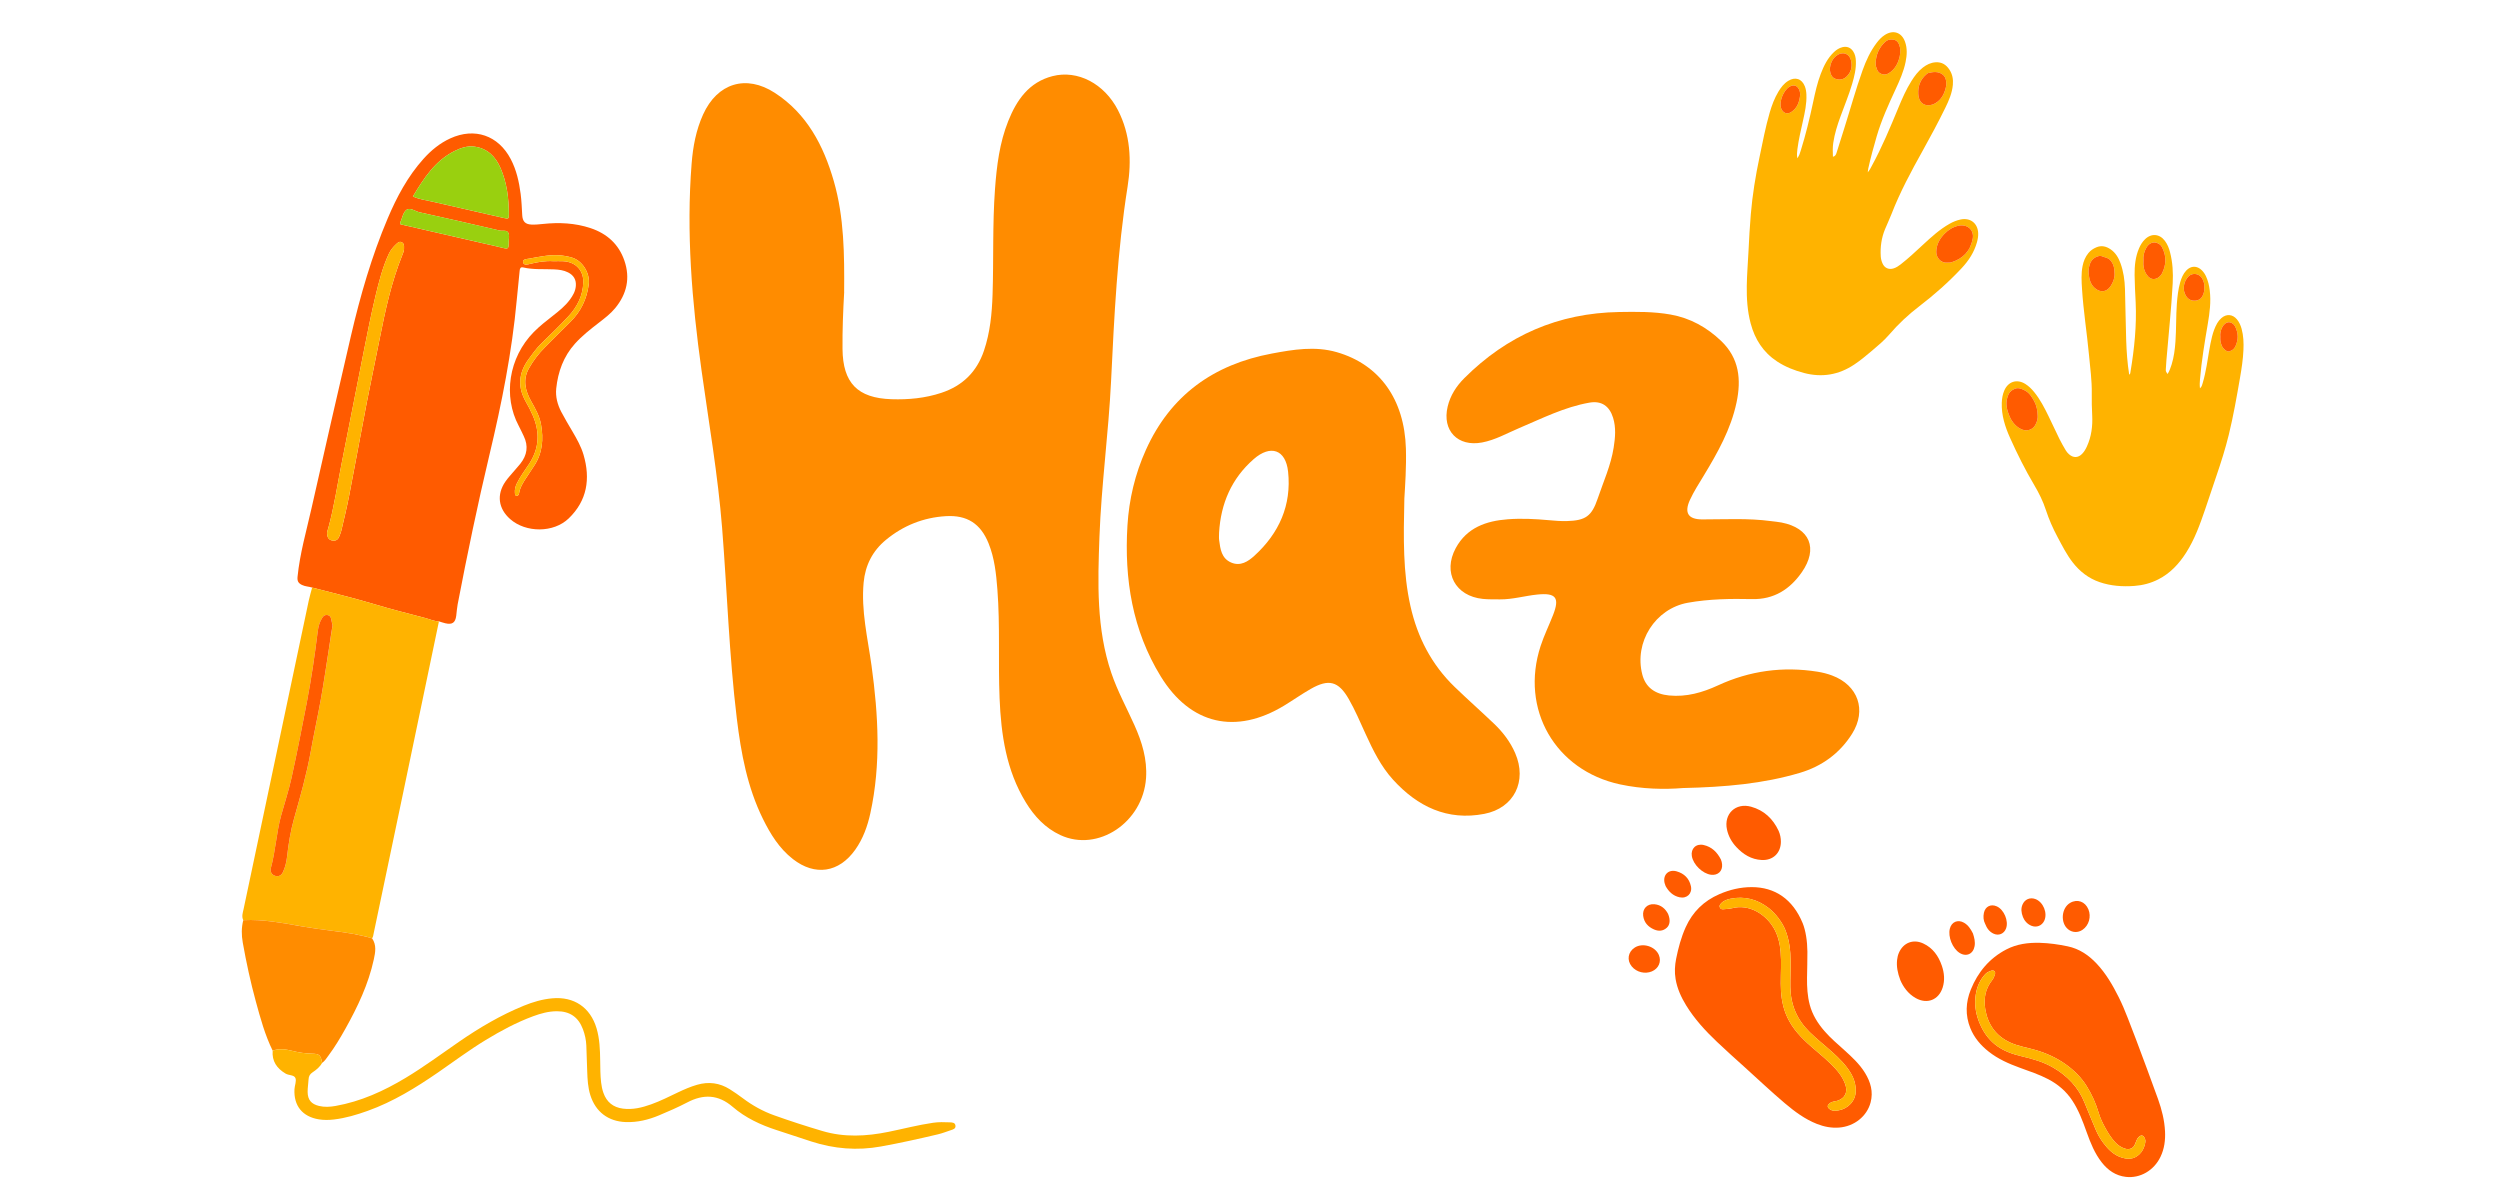
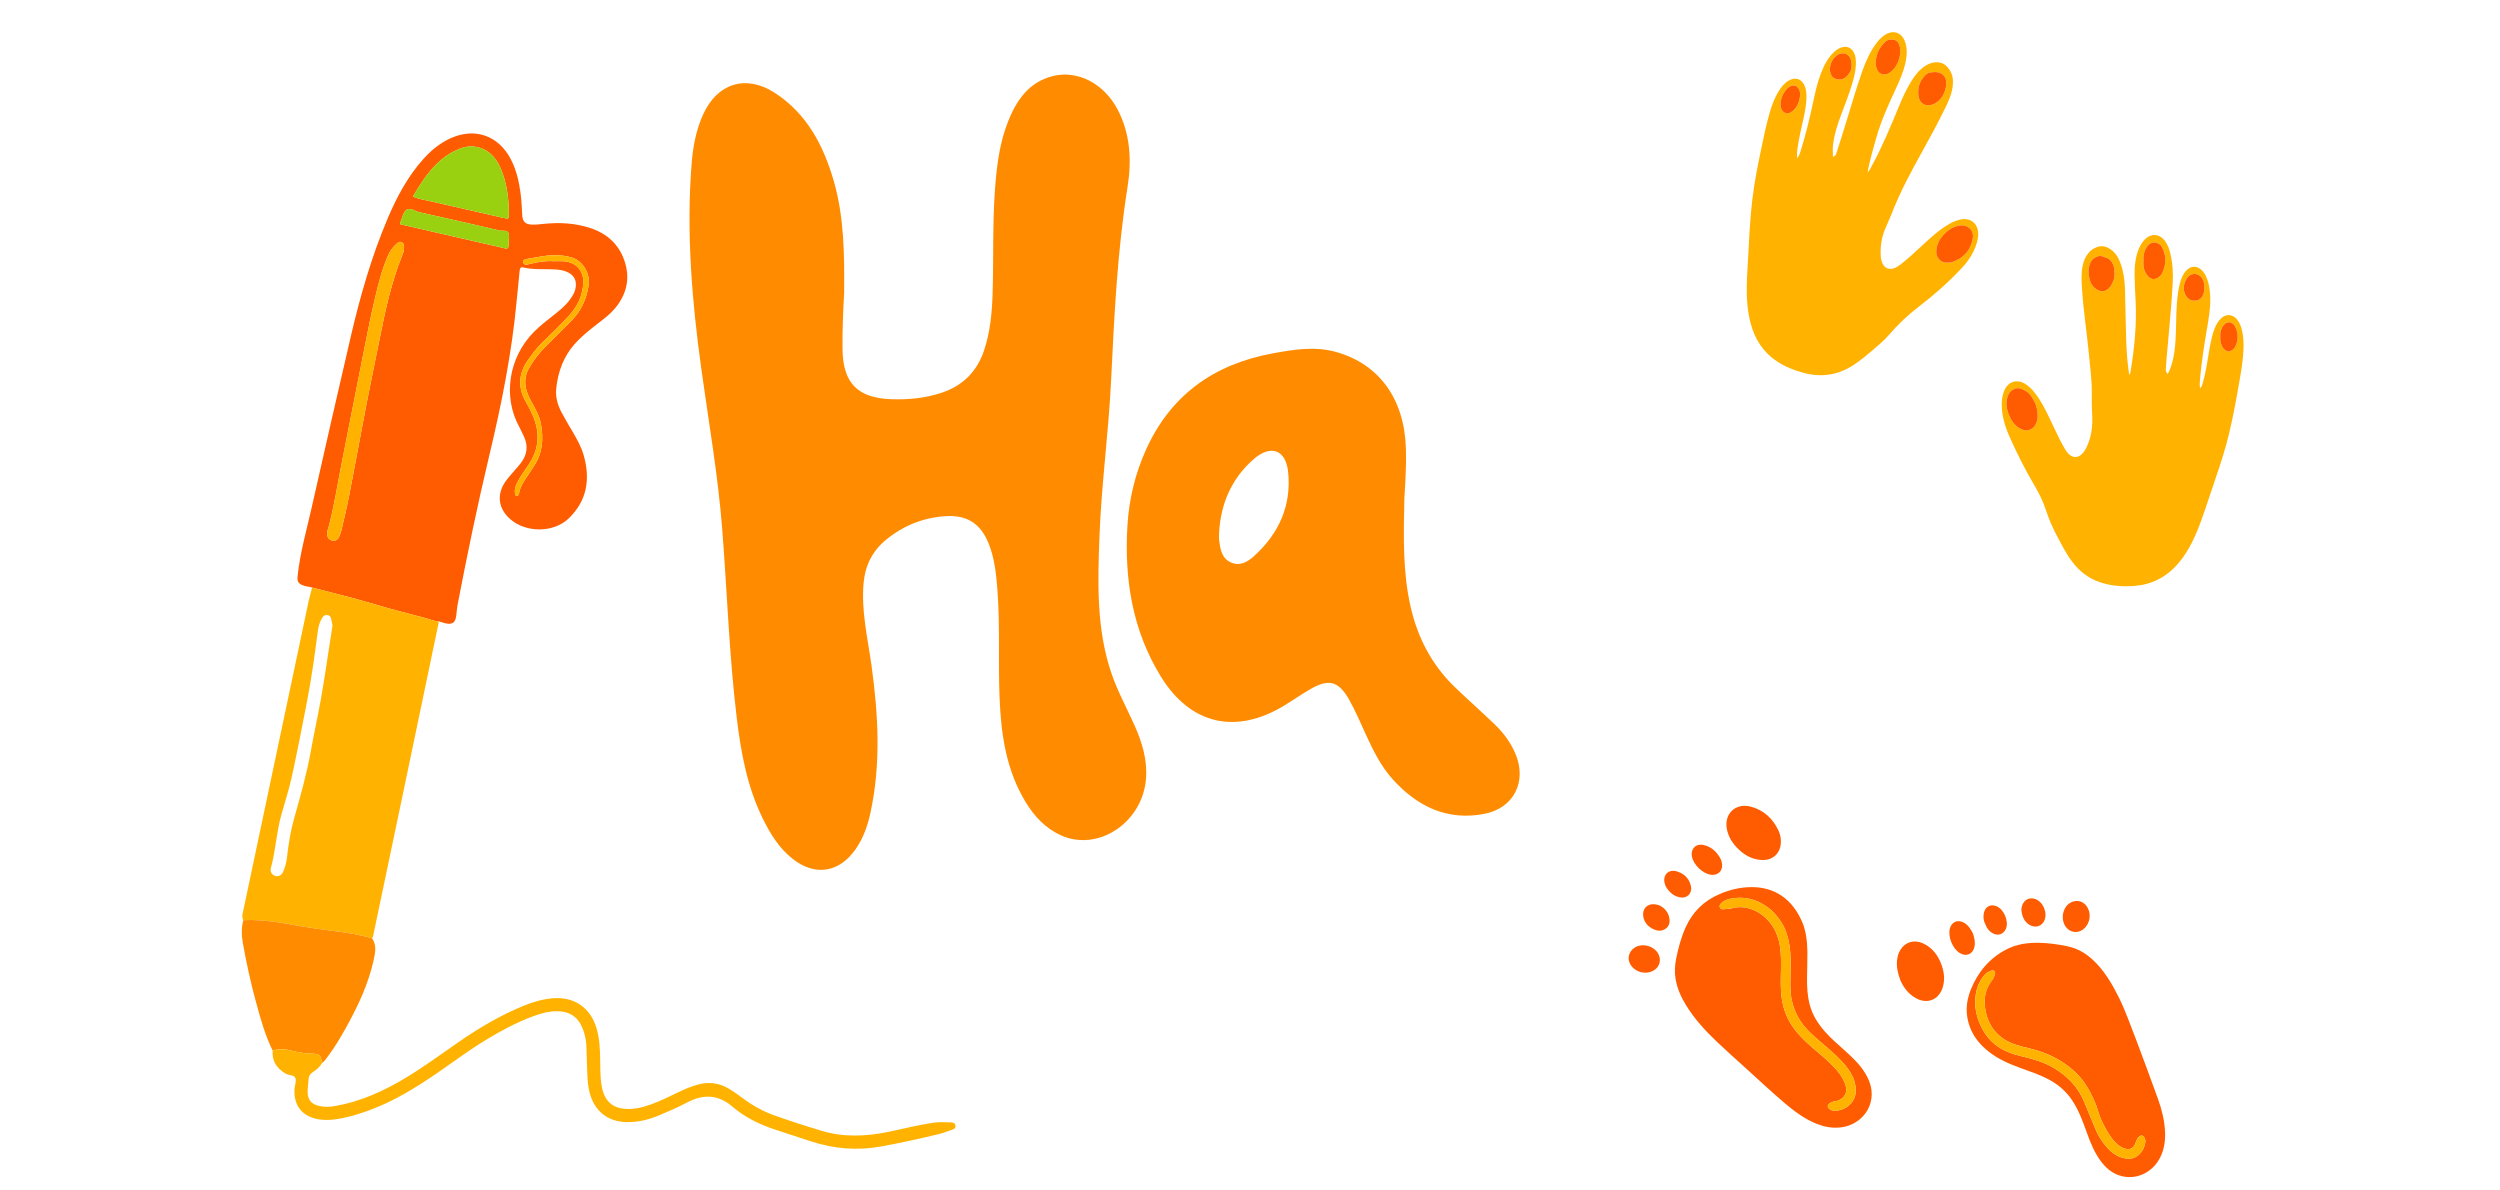
<svg xmlns="http://www.w3.org/2000/svg" viewBox="0 0 2500 1190.3">
  <g id="Capa_7" data-name="Capa 7">
    <rect width="2500" height="1190.3" fill="none" stroke-width="0" />
  </g>
  <g id="Capa_9" data-name="Capa 9">
    <g>
      <path d="M312.15,587.57c-3.36-1.07-6.96-1.03-10.24-2.65-3.62-1.79-4.8-3.8-4.35-8.27,2.34-23.25,8.82-45.61,13.93-68.26,13.02-57.66,26.11-115.31,39.54-172.88,9.3-39.9,20.62-79.23,36.64-117.03,9.11-21.5,20.02-42.01,35.75-59.55,7.67-8.55,16.4-15.76,26.93-20.57,24.33-11.11,47.95-3,60.39,20.73,5.73,10.92,8.34,22.75,9.91,34.81.91,7.01,1.18,14.1,1.57,21.17.34,6.24,2.86,9.19,9.19,9.5,3.76.18,7.58-.19,11.34-.59,16.27-1.73,32.32-1.05,47.96,4.2,16.34,5.48,28.03,16.03,33.68,32.45,6.01,17.46,2.44,33.37-9.22,47.52-4.7,5.7-10.57,10.14-16.37,14.63-8.4,6.5-16.79,13.04-23.91,20.99-11.39,12.72-16.9,28-18.66,44.71-.86,8.24,1.26,16.13,5.06,23.42,3.5,6.72,7.44,13.21,11.27,19.75,4.35,7.43,8.59,14.96,11.01,23.25,6.97,23.92,3.6,45.74-14.89,63.54-15.1,14.54-42.8,14.5-58.54.62-11.8-10.4-13.71-24.38-4.81-37.37,2.7-3.94,6.07-7.43,9.15-11.11,1.95-2.32,4.02-4.55,5.9-6.92,6.75-8.51,8.19-17.7,3.33-27.63-1.67-3.41-3.21-6.87-5-10.22-15.7-29.39-10.24-68.11,15.12-93.82,5.89-5.97,12.47-11.07,19.04-16.22,6.17-4.84,12.33-9.72,17.03-16.12,3.02-4.1,5.53-8.39,5.94-13.7.49-6.36-2.22-10.7-7.72-13.52-4.38-2.25-9.2-2.81-13.98-3.05-10.33-.51-20.75.48-30.97-1.94-2.91-.69-3.32,1.26-3.53,3.48-.92,9.56-1.97,19.1-2.85,28.66-4.81,52.46-15.11,103.95-27.32,155.12-11.84,49.65-22.21,99.61-31.83,149.73-.71,3.71-.92,7.52-1.4,11.28-.89,6.99-3.98,9.18-10.85,7.58-2.18-.51-4.31-1.27-6.46-1.92-4.89-.03-9.28-2.21-13.89-3.41-16.78-4.39-33.62-8.65-50.23-13.63-20.73-6.22-41.75-11.3-62.67-16.75ZM412.9,196.44c6.47,2.98,12.74,3.64,18.78,5.05,24.05,5.6,48.14,11.06,72.22,16.52,4.6,1.04,4.95.84,4.95-3.61,0-16.02-1.94-31.81-8.43-46.56-4.89-11.12-12.82-19.33-25.68-21.17-7.33-1.05-14.04,1.27-20.35,4.45-19.42,9.77-30.51,27.16-41.49,45.33ZM404.05,248.04c.12-2.47,0-4.83-2.54-5.89-2.25-.94-3.8.58-5.31,1.98-2.99,2.76-5.54,5.8-7.3,9.56-6.35,13.57-9.97,28.03-13.44,42.46-4.42,18.32-8.03,36.85-11.72,55.34-7.39,36.98-14.5,74.01-21.93,110.98-4.41,21.93-7.58,44.13-13.55,65.74-.47,1.7-1.23,3.43-1.18,5.13.08,3.13,1.08,6.14,4.55,7.06,3.29.88,6.04-.15,7.44-3.52.87-2.09,1.79-4.2,2.3-6.39,2.67-11.52,5.51-23.01,7.75-34.61,5.97-30.84,11.56-61.76,17.52-92.61,4.15-21.47,8.75-42.86,13-64.31,5.63-28.43,11.72-56.72,22.61-83.73.92-2.29,2-4.67,1.81-7.18ZM400.46,224.32c27.36,6.28,54.55,12.53,81.74,18.77,7.35,1.69,14.74,3.26,22.04,5.15,3.01.78,4.33.08,4.32-3.03,0-1.01.09-2.02.09-3.02.02-3.26,1.22-6.92-.48-9.65-1.71-2.75-5.58-1.32-8.45-1.99-26.69-6.24-53.4-12.39-80.18-18.25-4.48-.98-9.58-5.29-13.27-2.29-3.31,2.68-4.16,8.39-6.07,12.78-.08.19.07.48.24,1.54ZM553.41,261.21c3.35,0,6.64-.16,9.92.03,13.66.79,20.27,10.37,19.95,21.07-.4,13.34-5.99,24.42-14.76,33.89-8.75,9.45-18.08,18.38-27.28,27.4-4.9,4.81-8.85,10.32-12.83,15.84-9.84,13.63-11,27.68-2.51,42.42,2.52,4.37,4.82,8.9,6.84,13.52,7.28,16.64,6.6,32.75-3.42,48.26-4.24,6.56-9.09,12.74-12.49,19.85-1.47,3.06-2.27,6.13-1.94,9.5.12,1.26.18,2.77,1.78,2.84,1.41.05,2.19-1.21,2.4-2.49,1.01-6.17,4.31-11.24,7.67-16.29,2.38-3.57,4.67-7.19,7.07-10.74,8.76-12.94,9.9-27.14,7.19-42.05-1.52-8.37-5.65-15.58-9.74-22.85-5.97-10.6-8.76-21.59-2.34-33.05,4.33-7.73,9.68-14.73,15.96-21.01,8.4-8.4,16.71-16.89,25.21-25.19,10.71-10.46,16.78-23.13,18.68-37.89,1.42-11-6.29-23.6-16.9-26.71-4.28-1.26-8.78-2.05-13.36-2.3-9.95-.54-19.56,1.58-29.2,3.35-2.4.44-6.81.31-6.17,3.78.61,3.32,4.7,2.04,7.16,1.44,7.64-1.88,15.3-3.17,23.12-2.62Z" fill="#ff5b00" stroke-width="0" />
      <path d="M312.15,587.57c20.93,5.45,41.94,10.53,62.67,16.75,16.61,4.98,33.45,9.24,50.23,13.63,4.61,1.21,9,3.38,13.89,3.41-11.86,56.82-23.7,113.65-35.59,170.46-9.87,47.18-19.8,94.35-29.68,141.52-.36,1.73-.49,3.51-1.6,4.99-12.8-3.83-26-5.84-39.17-7.45-9.97-1.22-19.89-2.59-29.79-4.29-19.81-3.4-39.55-7.51-59.85-6.41-1.85-3.76-.43-7.51.34-11.13,21.66-102.78,43.38-205.55,65.13-308.32.94-4.43,2.27-8.79,3.41-13.18ZM332.52,625.38c-.41-1.93-.92-4.14-1.34-6.36-.42-2.22-1.54-3.74-3.88-4.01-2.26-.27-3.81.83-5,2.7-2.63,4.15-3.92,8.83-4.52,13.55-2.98,23.72-6.36,47.37-10.88,70.84-4.86,25.2-9.78,50.4-15.28,75.47-2.81,12.78-7.01,25.25-10.47,37.89-4.72,17.26-5.57,35.29-10.26,52.57-1,3.68.95,6.8,4.2,7.79,3.4,1.04,6.27-.22,7.97-3.91,2.22-4.84,3.43-10.03,4.03-15.3,1.44-12.78,3.46-25.51,6.93-37.84,6.28-22.32,12.68-44.58,16.76-67.44,3.09-17.34,6.94-34.53,10.04-51.88,3.14-17.59,5.7-35.25,8.45-52.89,1.08-6.95,2.05-13.93,3.27-21.18Z" fill="#ffb300" stroke-width="0" />
      <path d="M243.27,920.19c20.3-1.11,40.03,3,59.85,6.41,9.89,1.7,19.81,3.07,29.79,4.29,13.18,1.61,26.37,3.62,39.17,7.45,4.62,6.71,3.3,13.85,1.72,21.11-5.36,24.73-16.1,47.25-28.32,69.16-5.17,9.27-10.62,18.38-16.98,26.91-1.95,2.61-3.62,5.5-6.41,7.38-1.32-7.77-2.67-9.09-10.09-9.23-6.82-.13-13.53-1.2-20.07-2.88-6.51-1.67-12.82-2.37-19.27-.15-7.72-15.66-12.25-32.43-16.82-49.15-5.3-19.41-9.55-39.06-13.07-58.89-1.35-7.6-1.39-14.97.49-22.4Z" fill="#ff8c00" stroke-width="0" />
      <path d="M272.67,1050.63c6.44-2.22,12.76-1.53,19.27.15,6.54,1.68,13.25,2.75,20.07,2.88,7.42.14,8.77,1.46,10.09,9.23-2.23,4.12-5.8,6.96-9.57,9.47-2.57,1.71-3.8,3.8-3.95,6.84-.21,4.29-1.01,8.57-.95,12.84.12,7.9,3.68,12.03,11.38,13.91,5.51,1.34,11.06.97,16.57,0,25.27-4.48,48.18-14.92,69.99-28.04,18.44-11.09,35.71-23.9,53.4-36.11,20.44-14.11,41.75-26.67,64.81-36.08,9.16-3.74,18.59-6.52,28.52-7.4,21.71-1.94,37.99,9.05,44.23,29.9,3.15,10.55,3.49,21.42,3.66,32.3.12,7.33.08,14.66.93,21.97.41,3.54,1.11,7,2.29,10.35,3.24,9.22,9.74,14.5,19.45,15.78,9.82,1.29,19.1-.99,28.22-4.25,9.3-3.33,18.1-7.79,27-12.03,6.17-2.94,12.41-5.65,19-7.56,11.61-3.35,22.55-1.95,32.75,4.48,4.49,2.83,8.86,5.86,13.1,9.05,9.58,7.19,19.93,12.95,31.19,16.98,15.95,5.71,32.06,10.91,48.3,15.73,21.95,6.52,43.94,5.32,66.05.83,14.86-3.01,29.54-6.89,44.58-9.08,5.56-.81,11.09-.69,16.65-.44,2.5.11,5.5.1,5.79,3.5.25,2.88-2.31,3.59-4.5,4.31-4.32,1.42-8.57,3.12-12.98,4.17-18.94,4.5-37.93,8.71-57.1,12.18-23.68,4.29-46.83,2.39-69.62-5.02-11.54-3.75-23.04-7.62-34.58-11.35-16.03-5.18-31.23-12.26-43.99-23.25-14.48-12.46-29.2-12.97-45.5-4.43-9.17,4.8-18.7,8.95-28.25,12.94-10.57,4.41-21.56,7.11-33.2,6.69-17.49-.63-30.15-10.16-35.42-26.89-2.46-7.82-2.86-15.89-3.14-23.99-.29-8.59-.49-17.19-.88-25.77-.25-5.59-1.44-11.04-3.42-16.27-4.59-12.13-13.13-17.98-26.18-17.91-8.2.04-16.01,2.2-23.63,5.01-16.67,6.15-32.23,14.56-47.38,23.75-16.45,9.97-31.82,21.54-47.65,32.43-22.14,15.23-44.89,29.29-70.36,38.41-10.97,3.93-22.09,7.27-33.72,8.64-5.04.59-10.07.69-15.12-.13-16.41-2.68-25.27-13.51-24.4-30.17.2-3.75,2.16-7.98.97-11.09-1.28-3.33-6.6-2.57-9.85-4.51-8.77-5.22-13.77-12.37-12.92-22.91Z" fill="#ffb300" stroke-width="0" />
      <path d="M412.9,196.44c10.98-18.17,22.07-35.56,41.49-45.33,6.3-3.17,13.02-5.49,20.35-4.45,12.86,1.83,20.8,10.05,25.68,21.17,6.48,14.75,8.42,30.55,8.43,46.56,0,4.45-.34,4.65-4.95,3.61-24.09-5.45-48.17-10.92-72.22-16.52-6.04-1.4-12.31-2.06-18.78-5.05Z" fill="#99d00f" stroke-width="0" />
      <path d="M404.05,248.04c.19,2.5-.89,4.88-1.81,7.18-10.88,27.01-16.97,55.3-22.61,83.73-4.25,21.45-8.85,42.84-13,64.31-5.96,30.85-11.55,61.76-17.52,92.61-2.25,11.6-5.08,23.09-7.75,34.61-.51,2.19-1.43,4.3-2.3,6.39-1.4,3.36-4.15,4.39-7.44,3.52-3.47-.92-4.46-3.93-4.55-7.06-.05-1.7.72-3.43,1.18-5.13,5.97-21.61,9.14-43.81,13.55-65.74,7.43-36.97,14.54-74,21.93-110.98,3.7-18.49,7.31-37.02,11.72-55.34,3.48-14.42,7.09-28.89,13.44-42.46,1.76-3.76,4.31-6.79,7.3-9.56,1.51-1.39,3.06-2.92,5.31-1.98,2.55,1.07,2.66,3.42,2.54,5.89Z" fill="#ffb300" stroke-width="0" />
      <path d="M400.46,224.32c-.18-1.06-.33-1.35-.24-1.54,1.91-4.38,2.76-10.1,6.07-12.78,3.69-3,8.79,1.31,13.27,2.29,26.77,5.86,53.49,12.01,80.18,18.25,2.87.67,6.74-.77,8.45,1.99,1.69,2.73.5,6.4.48,9.65,0,1.01-.1,2.02-.09,3.02.02,3.11-1.31,3.8-4.32,3.03-7.3-1.89-14.69-3.46-22.04-5.15-27.19-6.25-54.38-12.49-81.74-18.77Z" fill="#99d00f" stroke-width="0" />
      <path d="M553.41,261.21c-7.83-.55-15.49.74-23.12,2.62-2.46.6-6.54,1.88-7.16-1.44-.64-3.47,3.77-3.34,6.17-3.78,9.64-1.77,19.25-3.89,29.2-3.35,4.58.25,9.07,1.04,13.36,2.3,10.6,3.11,18.31,15.7,16.9,26.71-1.9,14.76-7.97,27.44-18.68,37.89-8.5,8.3-16.81,16.79-25.21,25.19-6.28,6.27-11.63,13.28-15.96,21.01-6.41,11.46-3.62,22.45,2.34,33.05,4.09,7.27,8.22,14.48,9.74,22.85,2.71,14.91,1.57,29.11-7.19,42.05-2.4,3.55-4.7,7.18-7.07,10.74-3.37,5.05-6.66,10.12-7.67,16.29-.21,1.28-1,2.54-2.4,2.49-1.61-.06-1.66-1.58-1.78-2.84-.33-3.37.48-6.44,1.94-9.5,3.4-7.11,8.25-13.29,12.49-19.85,10.02-15.51,10.7-31.61,3.42-48.26-2.02-4.62-4.32-9.15-6.84-13.52-8.49-14.74-7.33-28.79,2.51-42.42,3.99-5.52,7.93-11.04,12.83-15.84,9.2-9.02,18.53-17.95,27.28-27.4,8.77-9.47,14.36-20.54,14.76-33.89.32-10.71-6.29-20.28-19.95-21.07-3.27-.19-6.57-.03-9.92-.03Z" fill="#ffb300" stroke-width="0" />
-       <path d="M332.52,625.38c-1.23,7.25-2.19,14.23-3.27,21.18-2.75,17.64-5.31,35.31-8.45,52.89-3.09,17.35-6.95,34.54-10.04,51.88-4.08,22.86-10.47,45.12-16.76,67.44-3.47,12.33-5.49,25.06-6.93,37.84-.59,5.27-1.8,10.46-4.03,15.3-1.7,3.7-4.57,4.95-7.97,3.91-3.25-.99-5.2-4.11-4.2-7.79,4.7-17.28,5.54-35.31,10.26-52.57,3.46-12.64,7.67-25.11,10.47-37.89,5.5-25.07,10.42-50.27,15.28-75.47,4.52-23.47,7.91-47.12,10.88-70.84.59-4.72,1.88-9.4,4.52-13.55,1.19-1.88,2.74-2.97,5-2.7,2.34.28,3.46,1.79,3.88,4.01.42,2.22.93,4.43,1.34,6.36Z" fill="#ff5b00" stroke-width="0" />
    </g>
  </g>
  <g id="Capa_8" data-name="Capa 8">
    <g>
      <path d="M2167.59,374c1.9-3.04,3.04-6.25,4.03-9.47,2.28-7.43,3.28-15.08,3.82-22.82.9-12.66.49-25.36,1.42-38.01.53-7.22,1.34-14.39,3.32-21.37,1.22-4.29,2.92-8.4,6.02-11.74,4.67-5.04,10.86-5.11,15.68-.25,1.71,1.73,3.05,3.7,4.09,5.91,2.13,4.53,3.17,9.33,3.78,14.27,1.37,11.22-.08,22.29-1.95,33.29-3.14,18.49-6.27,36.97-7.83,55.68-.23,2.75-.4,5.5-.01,8.83,1.88-1.61,2.2-3.48,2.7-5.16,1.71-5.7,2.92-11.52,3.99-17.38,1.77-9.71,2.95-19.54,5.37-29.13,1.18-4.68,2.77-9.21,5.17-13.43,1.08-1.89,2.44-3.55,4.05-5,5.07-4.56,11.32-4.11,15.69,1.15,2.31,2.78,3.72,6.02,4.67,9.47,1.9,6.93,2.14,14,1.83,21.12-.4,9.27-1.79,18.41-3.37,27.53-3.33,19.22-6.67,38.44-11.31,57.4-3.41,13.91-7.74,27.53-12.37,41.07-3.8,11.14-7.44,22.34-11.26,33.47-5.14,14.98-10.47,29.89-19.06,43.35-7.07,11.08-15.77,20.46-27.65,26.54-7.56,3.87-15.61,5.99-24.02,6.61-11.85.87-23.59.07-34.92-3.84-10.98-3.79-19.77-10.64-26.85-19.79-6.09-7.87-10.5-16.72-15.16-25.43-4.62-8.62-8.53-17.55-11.57-26.84-2.85-8.73-6.88-16.9-11.54-24.75-9.07-15.28-17-31.13-24.27-47.33-5.01-11.18-8.74-22.71-8.31-35.2.15-4.22.83-8.31,2.5-12.21,3.88-9.05,12.63-11.82,20.96-6.64,3.49,2.17,6.36,5.01,8.94,8.18,5.97,7.33,10.26,15.68,14.37,24.12,3.71,7.63,7.24,15.36,10.99,22.97,1.85,3.74,3.99,7.34,6.07,10.96.89,1.54,2.04,2.91,3.37,4.1,4.29,3.85,9.16,3.73,13.15-.4,2.05-2.11,3.51-4.62,4.74-7.3,4.57-9.92,5.87-20.43,5.33-31.18-.36-7.23-.55-14.45-.43-21.67.23-13.11-1.6-26.05-2.81-39.05-2.05-21.96-5.56-43.76-6.95-65.79-.48-7.58-.94-15.2.56-22.75.95-4.8,2.71-9.21,5.84-13.03,2.15-2.62,4.86-4.43,7.93-5.73,5.19-2.21,9.95-.98,14.35,2.06,4.89,3.38,7.77,8.29,9.76,13.73,3.03,8.3,4.24,16.98,4.52,25.74.55,17.11.62,34.23,1.21,51.33.39,11.52,1.19,23.03,3.02,34.5,1.23-.75,1.14-1.99,1.32-3.07,3.82-22.93,6.22-45.97,5.15-69.27-.42-9.12-1-18.24-1.07-27.36-.08-9.15.77-18.25,4.5-26.81,1.43-3.29,3.27-6.3,5.83-8.83,6.34-6.27,14.64-5.63,20,1.55,2.54,3.41,4.07,7.3,5.12,11.37,2.62,10.16,3.21,20.54,2.66,30.95-1.36,25.7-4.17,51.29-6.29,76.93-.25,3.03-.43,6.07-.6,9.11-.11,1.93.03,2.23,1.77,4.74ZM2037.66,415.68c0-4.83-1.19-10.3-3.31-14.23-2.29-4.23-4.76-8.48-9.18-10.84-6.12-3.26-9.07-3.22-13.72.08-2.41,1.71-3.36,4.41-4.16,7.06-1.96,6.55-.24,12.75,2.32,18.75,2.07,4.86,5.3,8.89,9.83,11.74,6.95,4.37,14.4,1.78,17.12-5.87.82-2.3,1.29-4.62,1.1-6.69ZM2114.56,273.72c-.03-5.76-1.03-10.32-4.74-13.99-2.13-2.11-5.02-2.24-7.54-3.35-1.49-.65-2.88-.53-4.41-.05-4.42,1.36-7.06,4.47-8.29,8.68-.8,2.77-1.22,5.7-.91,8.64.56,5.38,1.77,10.58,6.02,14.32,5.9,5.2,12.1,3.94,15.91-1.78,2.61-3.92,4.2-8.38,3.96-12.47ZM2143.45,260.83c-.43,4.79.39,9.34,2.99,13.43,4.33,6.81,10.84,5.92,15.04.11.15-.2.24-.44.36-.67,4.61-8.91,4.83-17.82.06-26.75-1.15-2.16-3.05-3.38-5.21-4.11-3.8-1.28-7.75.58-10.16,4.56-2.5,4.13-3.48,8.62-3.07,13.42ZM2204.3,287.72c.45-2.92-.44-5.74-1.64-8.37-2.81-6.14-10.3-6.95-14.18-2.92-5.13,5.32-6.36,13.71-2.26,19.84,2.13,3.19,5.26,4.72,9.11,4.38,3.56-.31,6.12-2.08,7.56-5.47,1-2.37,1.69-4.77,1.41-7.46ZM2220.32,336.7c0,1.36-.13,2.51.02,3.63.49,3.7,1.59,7.14,4.69,9.58,2.69,2.11,3.61,1.98,6.56.49,1.64-.83,3-2.34,3.82-4.1,3.07-6.58,3-13.15-.21-19.66-2.08-4.22-7.55-6.79-11.86-1.18-.46.59-.81,1.28-1.17,1.94-1.61,2.98-2.17,6.17-1.86,9.3Z" fill="#ffb300" stroke-width="0" />
      <path d="M1797.3,158.26c1.97-2.59,2.66-5.14,3.43-7.59,5.01-15.95,8.92-32.19,12.4-48.54,2.03-9.53,4.11-19.07,7.6-28.21,3.1-8.1,6.84-15.83,13.29-21.89,2.44-2.29,5.18-4.07,8.47-4.87,4.33-1.05,8.08.38,10.58,4.04,2,2.93,2.66,6.23,2.81,9.71.36,7.98-1.54,15.58-3.77,23.13-3.27,11.07-7.72,21.71-11.65,32.53-3.12,8.57-5.87,17.24-7.2,26.31-.66,4.52-.55,9.03-.34,13.82,2.56-.47,3.13-2.33,3.69-4.06,2.62-8.2,5.16-16.42,7.75-24.63,6.08-19.19,11.37-38.63,18.18-57.59,3.52-9.8,7.82-19.26,14.18-27.62,2.31-3.03,4.89-5.8,8.15-7.88,8.4-5.36,16.74-2.61,20.13,6.76,2.41,6.65,1.98,13.44.61,20.24-1.95,9.65-5.95,18.55-10.05,27.41-7.08,15.29-14.06,30.62-18.82,46.85-3.13,10.69-6.06,21.44-8.47,32.32-.22.97-.28,1.98-.53,3.84,2.03-2.34,2.95-4.38,4-6.32,10.28-18.83,18.49-38.6,26.68-58.38,3.78-9.13,7.74-18.19,13.01-26.6,3.17-5.07,6.72-9.85,11.51-13.54,3.77-2.9,7.87-4.93,12.79-5.22,6.16-.37,10.44,2.47,13.66,7.31,3.07,4.61,3.97,9.8,3.47,15.24-.75,8.23-3.97,15.69-7.54,22.98-7.14,14.56-14.8,28.85-22.7,43.02-11.48,20.58-22.64,41.33-31.18,63.37-1.97,5.07-4.35,9.99-6.42,15.03-3.58,8.7-4.85,17.79-4.26,27.16.15,2.43.77,4.77,1.73,6.97,2.04,4.71,6.4,6.61,11.28,4.99,2.55-.85,4.77-2.31,6.89-3.96,7.8-6.08,14.99-12.86,22.24-19.57,8.37-7.74,16.78-15.46,26.81-21.11,3.45-1.94,7.07-3.42,10.94-4.23,9.74-2.03,17.19,3.84,17.54,13.75.11,3.08-.4,6.06-1.21,8.99-2.79,10-8.3,18.45-15.3,25.93-13.02,13.91-27.24,26.53-42.35,38.09-11.03,8.44-21.07,17.82-30.1,28.35-5.38,6.28-11.79,11.49-18.06,16.83-5.4,4.6-10.9,9.09-16.8,13.05-15.53,10.43-32.3,13.27-50.4,8.5-9.49-2.51-18.54-6.05-26.78-11.45-13.94-9.13-22.28-22.19-26.51-38.08-3.29-12.34-4.08-24.94-3.89-37.66.17-11.66,1.18-23.28,1.74-34.92.58-12.26,1.27-24.53,2.31-36.77,1.62-19.18,4.71-38.16,8.7-57,3.14-14.86,5.91-29.8,10.16-44.41,2.13-7.32,4.77-14.44,8.71-21,2.56-4.26,5.54-8.18,9.88-10.85,6.95-4.28,13.61-2.09,16.58,5.52,1.02,2.62,1.43,5.35,1.55,8.16.41,9.23-1.6,18.12-3.59,27.02-2.04,9.14-4.2,18.25-5.4,27.55-.37,2.83-.68,5.68-.14,9.16ZM1947.2,262.65c1.51-.07,2.9.08,4.27-.35,11.68-3.67,19-11.56,21.23-23.48,1.72-9.24-5.76-15.02-14.49-13.02-5.36,1.23-9.9,4.09-13.63,7.91-4.85,4.97-8.17,10.74-8.3,18.15-.1,5.78,4.67,11.43,10.92,10.8ZM1946.31,85.14c.03-4.91-.67-8.28-3.61-10.56-4.45-3.46-9.5-2.73-14.5-1.52-.57.14-1.08.65-1.56,1.05-6.24,5.17-8.8,12.06-8.36,19.88.67,11.95,10.39,13.14,16.81,9.42,7.5-4.34,10.01-11.64,11.22-18.27ZM1891.67,39.53c-2.55-.21-4.86.8-6.76,2.57-6.02,5.62-8.85,12.75-9.31,20.86-.14,2.42.7,4.76,1.59,6.95.77,1.89,2.25,3.25,4.28,4.03,3.68,1.4,6.68.04,9.42-2.2,4.91-4.01,7.54-9.4,8.82-15.47.81-3.84.96-7.7-.52-11.47-1.43-3.64-3.65-5.27-7.53-5.27ZM1829.89,68.3c-.02,5.54,2.02,9.31,5.38,10.47,4.06,1.4,7.86,1.05,11.22-2.11,4.7-4.42,5.94-9.8,4.61-15.85-1.67-7.64-8.9-9.69-14.88-4.95-4.27,3.38-5.89,8.36-6.33,12.45ZM1800.19,94.69c-.06-1.3-.16-2.52-.56-3.76-1.7-5.38-5.91-7-10.53-3.94-6.09,4.04-10.12,15.11-8.04,21.11,1.65,4.77,5.81,6.69,10.06,4,6.4-4.04,8.3-10.44,9.07-17.41Z" fill="#ffb300" stroke-width="0" />
      <path d="M2037.66,415.68c.19,2.08-.28,4.39-1.1,6.69-2.73,7.65-10.17,10.24-17.12,5.87-4.53-2.85-7.75-6.87-9.83-11.74-2.56-6-4.27-12.2-2.32-18.75.79-2.65,1.75-5.35,4.16-7.06,4.65-3.3,7.6-3.34,13.72-.08,4.42,2.36,6.89,6.61,9.18,10.84,2.13,3.93,3.31,9.4,3.31,14.23Z" fill="#ff5b00" stroke-width="0" />
      <path d="M2114.56,273.72c.24,4.09-1.35,8.55-3.96,12.47-3.81,5.72-10.01,6.98-15.91,1.78-4.25-3.75-5.46-8.94-6.02-14.32-.3-2.94.11-5.87.91-8.64,1.22-4.22,3.87-7.32,8.29-8.68,1.54-.47,2.93-.6,4.41.05,2.51,1.1,5.4,1.24,7.54,3.35,3.71,3.67,4.71,8.23,4.74,13.99Z" fill="#ff5b00" stroke-width="0" />
      <path d="M2143.45,260.83c-.4-4.8.58-9.29,3.07-13.42,2.4-3.98,6.36-5.84,10.16-4.56,2.16.73,4.06,1.95,5.21,4.11,4.77,8.94,4.55,17.85-.06,26.75-.12.22-.21.46-.36.67-4.2,5.8-10.71,6.69-15.04-.11-2.6-4.08-3.42-8.64-2.99-13.43Z" fill="#ff5b00" stroke-width="0" />
      <path d="M2204.3,287.72c.28,2.7-.41,5.09-1.41,7.46-1.43,3.39-4,5.16-7.56,5.47-3.86.34-6.99-1.2-9.11-4.38-4.09-6.13-2.87-14.52,2.26-19.84,3.89-4.03,11.37-3.22,14.18,2.92,1.2,2.63,2.09,5.46,1.64,8.37Z" fill="#ff5b00" stroke-width="0" />
      <path d="M2220.32,336.7c-.31-3.13.25-6.33,1.86-9.3.36-.66.71-1.35,1.17-1.94,4.31-5.61,9.78-3.04,11.86,1.18,3.21,6.52,3.28,13.08.21,19.66-.82,1.76-2.18,3.27-3.82,4.1-2.95,1.49-3.87,1.62-6.56-.49-3.1-2.44-4.2-5.88-4.69-9.58-.15-1.12-.02-2.27-.02-3.63Z" fill="#ff5b00" stroke-width="0" />
      <path d="M1947.2,262.65c-6.25.63-11.03-5.02-10.92-10.8.13-7.41,3.45-13.18,8.3-18.15,3.73-3.82,8.26-6.68,13.63-7.91,8.73-2,16.21,3.78,14.49,13.02-2.22,11.93-9.54,19.82-21.23,23.48-1.37.43-2.76.29-4.27.35Z" fill="#ff5b00" stroke-width="0" />
      <path d="M1946.31,85.14c-1.21,6.63-3.72,13.93-11.22,18.27-6.42,3.72-16.15,2.53-16.81-9.42-.44-7.81,2.12-14.71,8.36-19.88.48-.4.99-.91,1.56-1.05,5.01-1.21,10.05-1.94,14.5,1.52,2.94,2.28,3.64,5.65,3.61,10.56Z" fill="#ff5b00" stroke-width="0" />
      <path d="M1891.67,39.53c3.88,0,6.11,1.62,7.53,5.27,1.48,3.78,1.33,7.64.52,11.47-1.28,6.07-3.91,11.46-8.82,15.47-2.75,2.24-5.74,3.6-9.42,2.2-2.03-.77-3.51-2.14-4.28-4.03-.9-2.2-1.73-4.53-1.59-6.95.46-8.11,3.29-15.23,9.31-20.86,1.9-1.77,4.21-2.78,6.76-2.57Z" fill="#ff5b00" stroke-width="0" />
      <path d="M1829.89,68.3c.44-4.09,2.07-9.06,6.33-12.45,5.98-4.74,13.21-2.69,14.88,4.95,1.32,6.05.09,11.43-4.61,15.85-3.36,3.16-7.16,3.51-11.22,2.11-3.36-1.16-5.41-4.92-5.38-10.47Z" fill="#ff5b00" stroke-width="0" />
      <path d="M1800.19,94.69c-.78,6.96-2.67,13.36-9.07,17.41-4.25,2.69-8.4.77-10.06-4-2.08-6,1.96-17.07,8.04-21.11,4.62-3.06,8.83-1.44,10.53,3.94.39,1.24.5,2.46.56,3.76Z" fill="#ff5b00" stroke-width="0" />
    </g>
  </g>
  <g id="Capa_10" data-name="Capa 10">
    <g>
      <g>
        <path d="M1802.67,923.15c2.98,7.38,4.64,17.89,4.73,28.63.07,8.74-.28,17.48-.38,26.22-.1,9.06.41,18.04,2.75,26.88,2.65,9.99,7.98,18.41,14.63,26.14,6.02,6.99,13.06,12.91,19.87,19.06,7.71,6.96,15.35,14.01,20.82,22.97,5.52,9.04,8.31,18.7,5.53,29.3-3.67,14-16.35,24.07-31.58,25.23-7.69.59-15.04-.86-22.17-3.67-12.04-4.75-22.23-12.38-32-20.62-13.82-11.66-26.9-24.15-40.34-36.23-9.26-8.32-18.52-16.63-27.55-25.2-11.63-11.03-22.45-22.8-30.88-36.55-5-8.15-8.9-16.75-10.51-26.26-1.15-6.81-.81-13.52.55-20.3,2.17-10.79,4.98-21.35,9.5-31.42,6.94-15.44,18.2-26.42,33.7-33.14,10.33-4.48,21.06-7.05,32.34-7.06,23.2-.02,41.06,11.97,50.98,36.04ZM1785.45,930.27c-3.08-7.94-9.98-16.96-16.62-22.11-11.41-8.84-24.16-12.28-38.34-9.43-3.55.71-7.16,2.01-9.72,5.01-.9,1.06-1.62,2.09-.95,3.59.71,1.6,1.86,2.15,3.56,1.93,2.93-.38,5.96-.32,8.79-1.06,17-4.46,33.62,6.01,41.73,20.14,4.08,7.11,5.96,15.04,6.69,23.28.94,10.66.13,21.3.16,31.94.03,9.97,1.11,19.8,4.6,29.17,4.54,12.21,12.73,21.9,22.2,30.57,7.42,6.81,15.41,12.98,22.65,20,6.31,6.13,12.09,12.55,15.07,21.08,2.69,7.7-.17,13.87-7.89,16.38-.97.32-2.02.39-3.03.59-1.76.34-3.45.91-4.85,2.08-2.43,2.05-2.34,3.86.22,5.74,2.77,2.04,5.78,1.74,8.93,1.18,9.17-1.62,16.94-9.19,17.11-19.26.11-6.74-1.85-12.86-5.31-18.51-4.83-7.9-11.37-14.34-18.2-20.49-7.48-6.74-15.43-12.95-22.63-20.02-12.55-12.33-18.95-27.17-19.24-44.79-.14-8.74.37-17.45.25-26.18-.14-10.55-1.27-20.93-5.18-30.83Z" fill="#ff5b00" stroke-width="0" />
        <path d="M2136.26,1040.1c7.08,19.1,14.7,39.04,21.84,59.16,3.67,10.33,6.37,20.98,6.92,32.04.44,8.87-.65,17.45-4.54,25.55-6.54,13.63-20.33,21.68-34.6,20.03-10.19-1.18-17.94-6.6-24.12-14.47-7.06-8.99-11.23-19.45-15.04-30.08-3.95-11.02-7.96-22.01-14.5-31.89-6.13-9.26-14.25-16.16-24.01-21.26-9.11-4.76-18.84-7.95-28.45-11.46-11.05-4.03-21.74-8.72-31.06-16.09-8.04-6.35-14.53-13.91-18.39-23.53-5.19-12.93-4.63-25.88.51-38.56,7.07-17.46,18.56-31.26,35.45-40.07,10.51-5.49,21.93-6.96,33.64-6.64,9.36.25,18.6,1.59,27.74,3.49,11.6,2.41,20.94,8.76,28.95,17.25,9.35,9.91,16.06,21.53,22.13,33.64,6.8,13.57,11.59,27.92,17.53,42.88ZM1989.5,971.43c-2.06.6-3.68,2.03-5.18,3.76-5.68,6.55-8.22,14.35-8.97,22.76-.81,9.16,1,17.87,4.72,26.35,3.46,7.91,8.23,14.68,14.89,20.09,7.89,6.42,17.26,9.66,26.97,11.95,10.84,2.56,21.49,5.55,31.21,11.21,14.37,8.38,25.3,19.76,31.52,35.43,3.56,8.96,7.41,17.8,11.08,26.71,1.98,4.82,4.63,9.26,7.72,13.41,4.75,6.37,10.27,11.87,18.11,14.4,4.82,1.56,9.74,1.91,14.22-.59,5.65-3.16,8.49-8.44,9.55-14.76.21-1.24.05-2.32-.4-3.46-1.46-3.74-3.9-4.2-6.65-1.26-.83.89-1.35,1.93-1.79,3.04-.49,1.24-1.04,2.46-1.52,3.71-1.71,4.47-5.9,5.8-10.23,4.38-3.56-1.17-6.6-3.2-9.23-5.95-4.44-4.65-7.7-10.03-10.75-15.64-2.5-4.58-4.66-9.3-6.13-14.25-2.8-9.43-6.8-18.28-11.97-26.6-5.46-8.8-12.71-15.91-21.12-21.89-9.15-6.5-19.22-11.03-29.95-14.19-8.5-2.5-17.36-3.76-25.51-7.54-14.33-6.64-22.25-18.08-24.82-33.34-1.76-10.5.02-20.36,6.83-28.93,1.41-1.78,2.26-3.86,2.87-5.98.78-2.71-.98-4.32-3.7-3.58-.57.15-1.1.45-1.8.74Z" fill="#ff5b00" stroke-width="0" />
        <path d="M1778.55,830.69c1.61,3.6,2.39,7.38,2.34,11.26-.15,11.19-7.99,18.61-19.16,18.05-10.38-.52-18.57-5.63-25.43-13-4.6-4.94-7.87-10.74-9.32-17.42-3.39-15.63,8.66-27.14,24.1-22.87,12.95,3.58,21.82,12,27.47,23.99Z" fill="#ff5b00" stroke-width="0" />
        <path d="M1900.4,980.3c-2.93-7.7-3.99-13.91-3.31-20.38.27-2.54.84-4.98,1.87-7.28,4.47-10.04,14.33-13.83,24.34-9.15,9.58,4.48,15.21,12.52,18.53,22.22,2.43,7.11,3.16,14.45.83,21.82-3.93,12.41-15.46,16.95-26.86,10.6-7.9-4.4-12.62-11.42-15.4-17.83Z" fill="#ff5b00" stroke-width="0" />
        <path d="M1658.87,955.04c2.76,6.59-.2,13.49-7.04,16.37-6.89,2.9-15.37.79-20.11-5.01-5.09-6.22-3.77-14.47,3.01-18.82,7.98-5.13,20.49-1.26,24.15,7.46Z" fill="#ff5b00" stroke-width="0" />
        <path d="M1720.93,859.58c.67,1.53.99,3.13,1.15,4.75.66,6.71-4.17,11.28-10.98,10.43-8.52-1.06-17.86-10.11-19.26-18.66-1.22-7.48,4.24-12.78,11.75-11.1,8.24,1.84,13.65,7.25,17.35,14.58Z" fill="#ff5b00" stroke-width="0" />
        <path d="M2088.39,909.32c3.05,7.34.53,16.12-5.87,20.49-4.54,3.1-10.17,2.9-14.41-.51-7.96-6.4-6.77-21.38,2.1-26.46,7.15-4.1,14.94-1.32,18.17,6.49Z" fill="#ff5b00" stroke-width="0" />
        <path d="M1972.94,933.47c1.37,4.17,2.41,8.32,1.65,12.71-1.38,7.86-8.3,10.96-15,6.74-7.08-4.46-11.79-16.15-9.76-24.24,1.71-6.83,8.05-9.5,14.2-5.95,4.31,2.49,6.77,6.52,8.92,10.74Z" fill="#ff5b00" stroke-width="0" />
        <path d="M1668.07,913.9c2.46,5.86,1.93,10.89-1.24,13.8-3.82,3.51-8.31,3.72-12.85,1.73-5.93-2.6-9.95-6.97-10.8-13.6-.9-7.04,3.99-12.16,11.08-11.6,6.9.54,11.24,4.72,13.81,9.67Z" fill="#ff5b00" stroke-width="0" />
        <path d="M1665.59,886.01c-.45-1.31-.81-2.14-1.01-3-1.9-8.16,3.97-13.96,12.02-11.68,7.58,2.15,12.65,7.11,14.32,14.87,1.57,7.29-3.97,12.63-11.27,11.1-6.74-1.41-11.08-5.89-14.06-11.29Z" fill="#ff5b00" stroke-width="0" />
        <path d="M2022.95,917.06c-1.76-4.6-2.11-8.5-.47-12.41,2.2-5.26,7.42-7.56,12.77-5.65,8.02,2.87,12.65,14.2,8.94,21.86-2.37,4.89-7.63,6.97-12.71,4.94-4.4-1.76-7.08-5.2-8.53-8.74Z" fill="#ff5b00" stroke-width="0" />
        <path d="M1985.13,923.81c-1.72-3.3-2.04-7.11-1.22-10.98,1.35-6.39,6.98-9.14,12.92-6.44,7.21,3.29,11.95,14.56,9.25,22-1.97,5.41-7.42,7.73-12.63,5.24-4.1-1.95-6.61-5.37-8.31-9.81Z" fill="#ff5b00" stroke-width="0" />
      </g>
      <path d="M1785.45,930.27c3.91,9.91,5.04,20.29,5.18,30.83.12,8.73-.39,17.44-.25,26.18.29,17.62,6.69,32.46,19.24,44.79,7.2,7.07,15.15,13.27,22.63,20.02,6.82,6.15,13.36,12.59,18.2,20.49,3.46,5.65,5.42,11.77,5.31,18.51-.17,10.08-7.94,17.64-17.11,19.26-3.15.56-6.17.86-8.93-1.18-2.56-1.88-2.65-3.68-.22-5.74,1.39-1.17,3.08-1.74,4.85-2.08,1.01-.2,2.06-.27,3.03-.59,7.72-2.51,10.58-8.68,7.89-16.38-2.98-8.53-8.76-14.95-15.07-21.08-7.24-7.03-15.22-13.2-22.65-20-9.46-8.67-17.65-18.37-22.2-30.57-3.49-9.37-4.57-19.2-4.6-29.17-.03-10.65.78-21.29-.16-31.94-.73-8.24-2.61-16.17-6.69-23.28-8.1-14.13-24.73-24.61-41.73-20.14-2.83.74-5.86.68-8.79,1.06-1.7.22-2.85-.33-3.56-1.93-.67-1.5.05-2.53.95-3.59,2.56-3,6.17-4.3,9.72-5.01,14.18-2.85,26.93.59,38.34,9.43,6.64,5.15,13.54,14.17,16.62,22.11Z" fill="#ffb300" stroke-width="0" />
      <path d="M1989.5,971.43c.7-.29,1.23-.59,1.8-.74,2.72-.74,4.48.86,3.7,3.58-.61,2.12-1.46,4.2-2.87,5.98-6.81,8.57-8.59,18.43-6.83,28.93,2.56,15.27,10.49,26.7,24.82,33.34,8.14,3.77,17,5.03,25.51,7.54,10.73,3.16,20.8,7.69,29.95,14.19,8.42,5.98,15.66,13.1,21.12,21.89,5.17,8.32,9.16,17.17,11.97,26.6,1.47,4.95,3.63,9.67,6.13,14.25,3.06,5.61,6.32,10.99,10.75,15.64,2.63,2.75,5.66,4.78,9.23,5.95,4.32,1.42,8.52.09,10.23-4.38.48-1.25,1.02-2.47,1.52-3.71.44-1.11.96-2.15,1.79-3.04,2.74-2.94,5.19-2.47,6.65,1.26.44,1.13.6,2.22.4,3.46-1.06,6.32-3.9,11.6-9.55,14.76-4.48,2.5-9.4,2.15-14.22.59-7.84-2.53-13.37-8.04-18.11-14.4-3.09-4.14-5.73-8.59-7.72-13.41-3.67-8.91-7.52-17.75-11.08-26.71-6.22-15.66-17.15-27.05-31.52-35.43-9.72-5.67-20.37-8.65-31.21-11.21-9.71-2.3-19.08-5.53-26.97-11.95-6.66-5.42-11.43-12.18-14.89-20.09-3.71-8.48-5.53-17.18-4.72-26.35.74-8.42,3.29-16.22,8.97-22.76,1.5-1.73,3.11-3.16,5.18-3.76Z" fill="#ffb300" stroke-width="0" />
    </g>
  </g>
  <g id="Capa_15" data-name="Capa 15">
    <g>
      <path d="M844.18,292.06c-1.08,18.97-1.84,37.92-1.66,56.93.32,33.84,14.89,49.13,49,50.23,16.95.55,33.59-1,49.83-6.38,21.25-7.04,35.45-20.97,42.61-42.13,6.16-18.19,7.99-37.1,8.61-56.1,1.14-35.1-.14-70.26,2.42-105.33,1.7-23.3,4.52-46.42,13.27-68.27,8.41-21.01,20.72-38.84,44.24-44.88,25.18-6.47,51.8,7.52,65.41,33.92,12.54,24.33,13.8,50.72,9.67,76.68-10.27,64.58-13.36,129.61-16.53,194.76-2.52,51.87-9.7,103.45-11.6,155.39-1.68,45.89-3.17,91.78,11.93,136.22,6.13,18.04,15.3,34.72,23.05,52.03,7.54,16.82,12.91,34.08,11.62,52.95-3.02,44.29-48.05,74.44-85.67,57-15.15-7.02-26.07-18.81-34.63-32.82-19.52-31.95-24.67-67.65-26.17-104.09-1.48-36.16.6-72.41-2.18-108.56-1.21-15.76-2.84-31.43-8.81-46.24-7.96-19.74-21.51-28.5-42.74-27.22-22.5,1.35-42.58,9.4-59.94,23.72-13.35,11.01-20.66,25.41-22.27,42.66-2.64,28.24,4.1,55.59,7.91,83.21,6.79,49.24,9.54,98.44-1.2,147.5-2.85,13.01-7.31,25.49-15.12,36.49-16.29,22.96-40.24,26.58-62.37,9.3-13.62-10.64-22.45-24.98-29.94-40.18-15.59-31.63-21.89-65.72-26.1-100.34-7.71-63.36-9.66-127.16-14.71-190.72-4.2-52.91-13.3-105.15-20.6-157.63-9.55-68.63-15.35-137.45-9.86-206.78,1.33-16.83,4.43-33.41,11.47-48.93,14.2-31.27,42.91-40.32,71.74-21.59,32.08,20.84,48.73,52.7,58.97,88.3,10.42,36.26,10.6,73.58,10.32,110.9Z" fill="#ff8c00" stroke-width="0" />
-       <path d="M1682.54,788.07c-17.79,1.45-40.16,1.13-62.54-3.69-64.72-13.95-100.12-75.08-79.36-138.46,3.44-10.52,8.37-20.54,12.41-30.87,6.8-17.36,2.98-22.41-15.79-20.5-12.45,1.27-24.61,4.93-37.25,4.83-5.73-.05-11.49.1-17.17-.47-27.5-2.77-40.27-26.42-27.11-50.77,11.08-20.5,30.44-27.24,52.08-28.86,13.58-1.02,27.22-.35,40.81.89,6.06.55,12.17,1.07,18.24.9,18.69-.52,24.86-4.82,30.79-22.36,5.73-16.92,13.24-33.31,16.03-51.15,1.56-9.96,2.47-19.97-.59-29.8-3.66-11.74-11.56-17.23-23.62-15.12-24.93,4.36-47.42,15.77-70.46,25.52-12.17,5.15-23.7,11.83-36.94,14.32-24.23,4.57-40.12-11.81-34.41-35.87,2.64-11.1,8.61-20.4,16.61-28.4,42.78-42.77,94.14-65.18,154.9-66.2,17.24-.29,34.36-.48,51.38,2.53,19.68,3.48,36.36,12.79,50.67,26.47,18.04,17.25,20.19,38.53,15.31,61.54-5.66,26.75-18.87,50.09-32.81,73.14-4.81,7.96-9.92,15.83-13.78,24.25-5.9,12.86-1.81,19.47,12.29,19.47,22.93,0,45.87-1.37,68.71,1.7,3.55.48,7.13.73,10.63,1.42,28.38,5.57,36.79,25.94,20.3,49.65-11.98,17.23-28.02,27.4-49.7,26.92-21.52-.47-43-.17-64.27,3.64-32.71,5.87-54.02,39.52-45.56,71.91,3.26,12.5,12.38,19.44,26.75,20.83,17.36,1.68,33.38-2.92,48.86-10.07,31.82-14.71,65.04-19.18,99.6-13.7,4.91.78,9.84,2.03,14.5,3.77,26.06,9.71,34.89,34.68,20.03,58.31-12.29,19.53-30.18,32.53-52.23,39.07-36.68,10.87-74.46,14.23-117.33,15.2Z" fill="#ff8c00" stroke-width="0" />
      <path d="M1404.36,498.35c-.92,40.19-1.43,74.21,6.1,107.77,7,31.21,21.12,58.51,44.22,80.82,12.89,12.45,26.32,24.32,39.28,36.69,8.87,8.47,16.29,18.12,21.22,29.48,12.15,28.01-.97,54.98-30.92,60.76-36.88,7.11-66.65-7.25-91.12-34.08-12.2-13.38-20.09-29.54-27.57-45.88-5.36-11.71-10.37-23.66-16.76-34.8-10.37-18.08-20.13-20.45-38.11-10.17-9.01,5.15-17.52,11.17-26.4,16.57-48.37,29.4-93.85,19.23-123.55-29.11-28.36-46.15-36.53-97.38-33.31-150.73,1.59-26.3,7.61-51.72,18.46-75.79,24.63-54.69,67.69-85.42,125.95-96.34,21.58-4.04,43.18-7.65,64.87-1.4,42.93,12.36,67.77,47.26,69.19,96.5.54,18.66-.81,37.25-1.54,49.73ZM1219.09,532.64c0,2.5-.28,5.04.05,7.49,1.18,8.93,2.31,18.19,11.95,22.38,9.36,4.07,17.01-1.02,23.32-6.77,24.69-22.5,37.26-50.6,33.68-84.08-2.37-22.2-17.58-27.28-34.45-12.49-22.1,19.38-32.86,44.38-34.56,73.46Z" fill="#ff8c00" stroke-width="0" />
    </g>
  </g>
</svg>